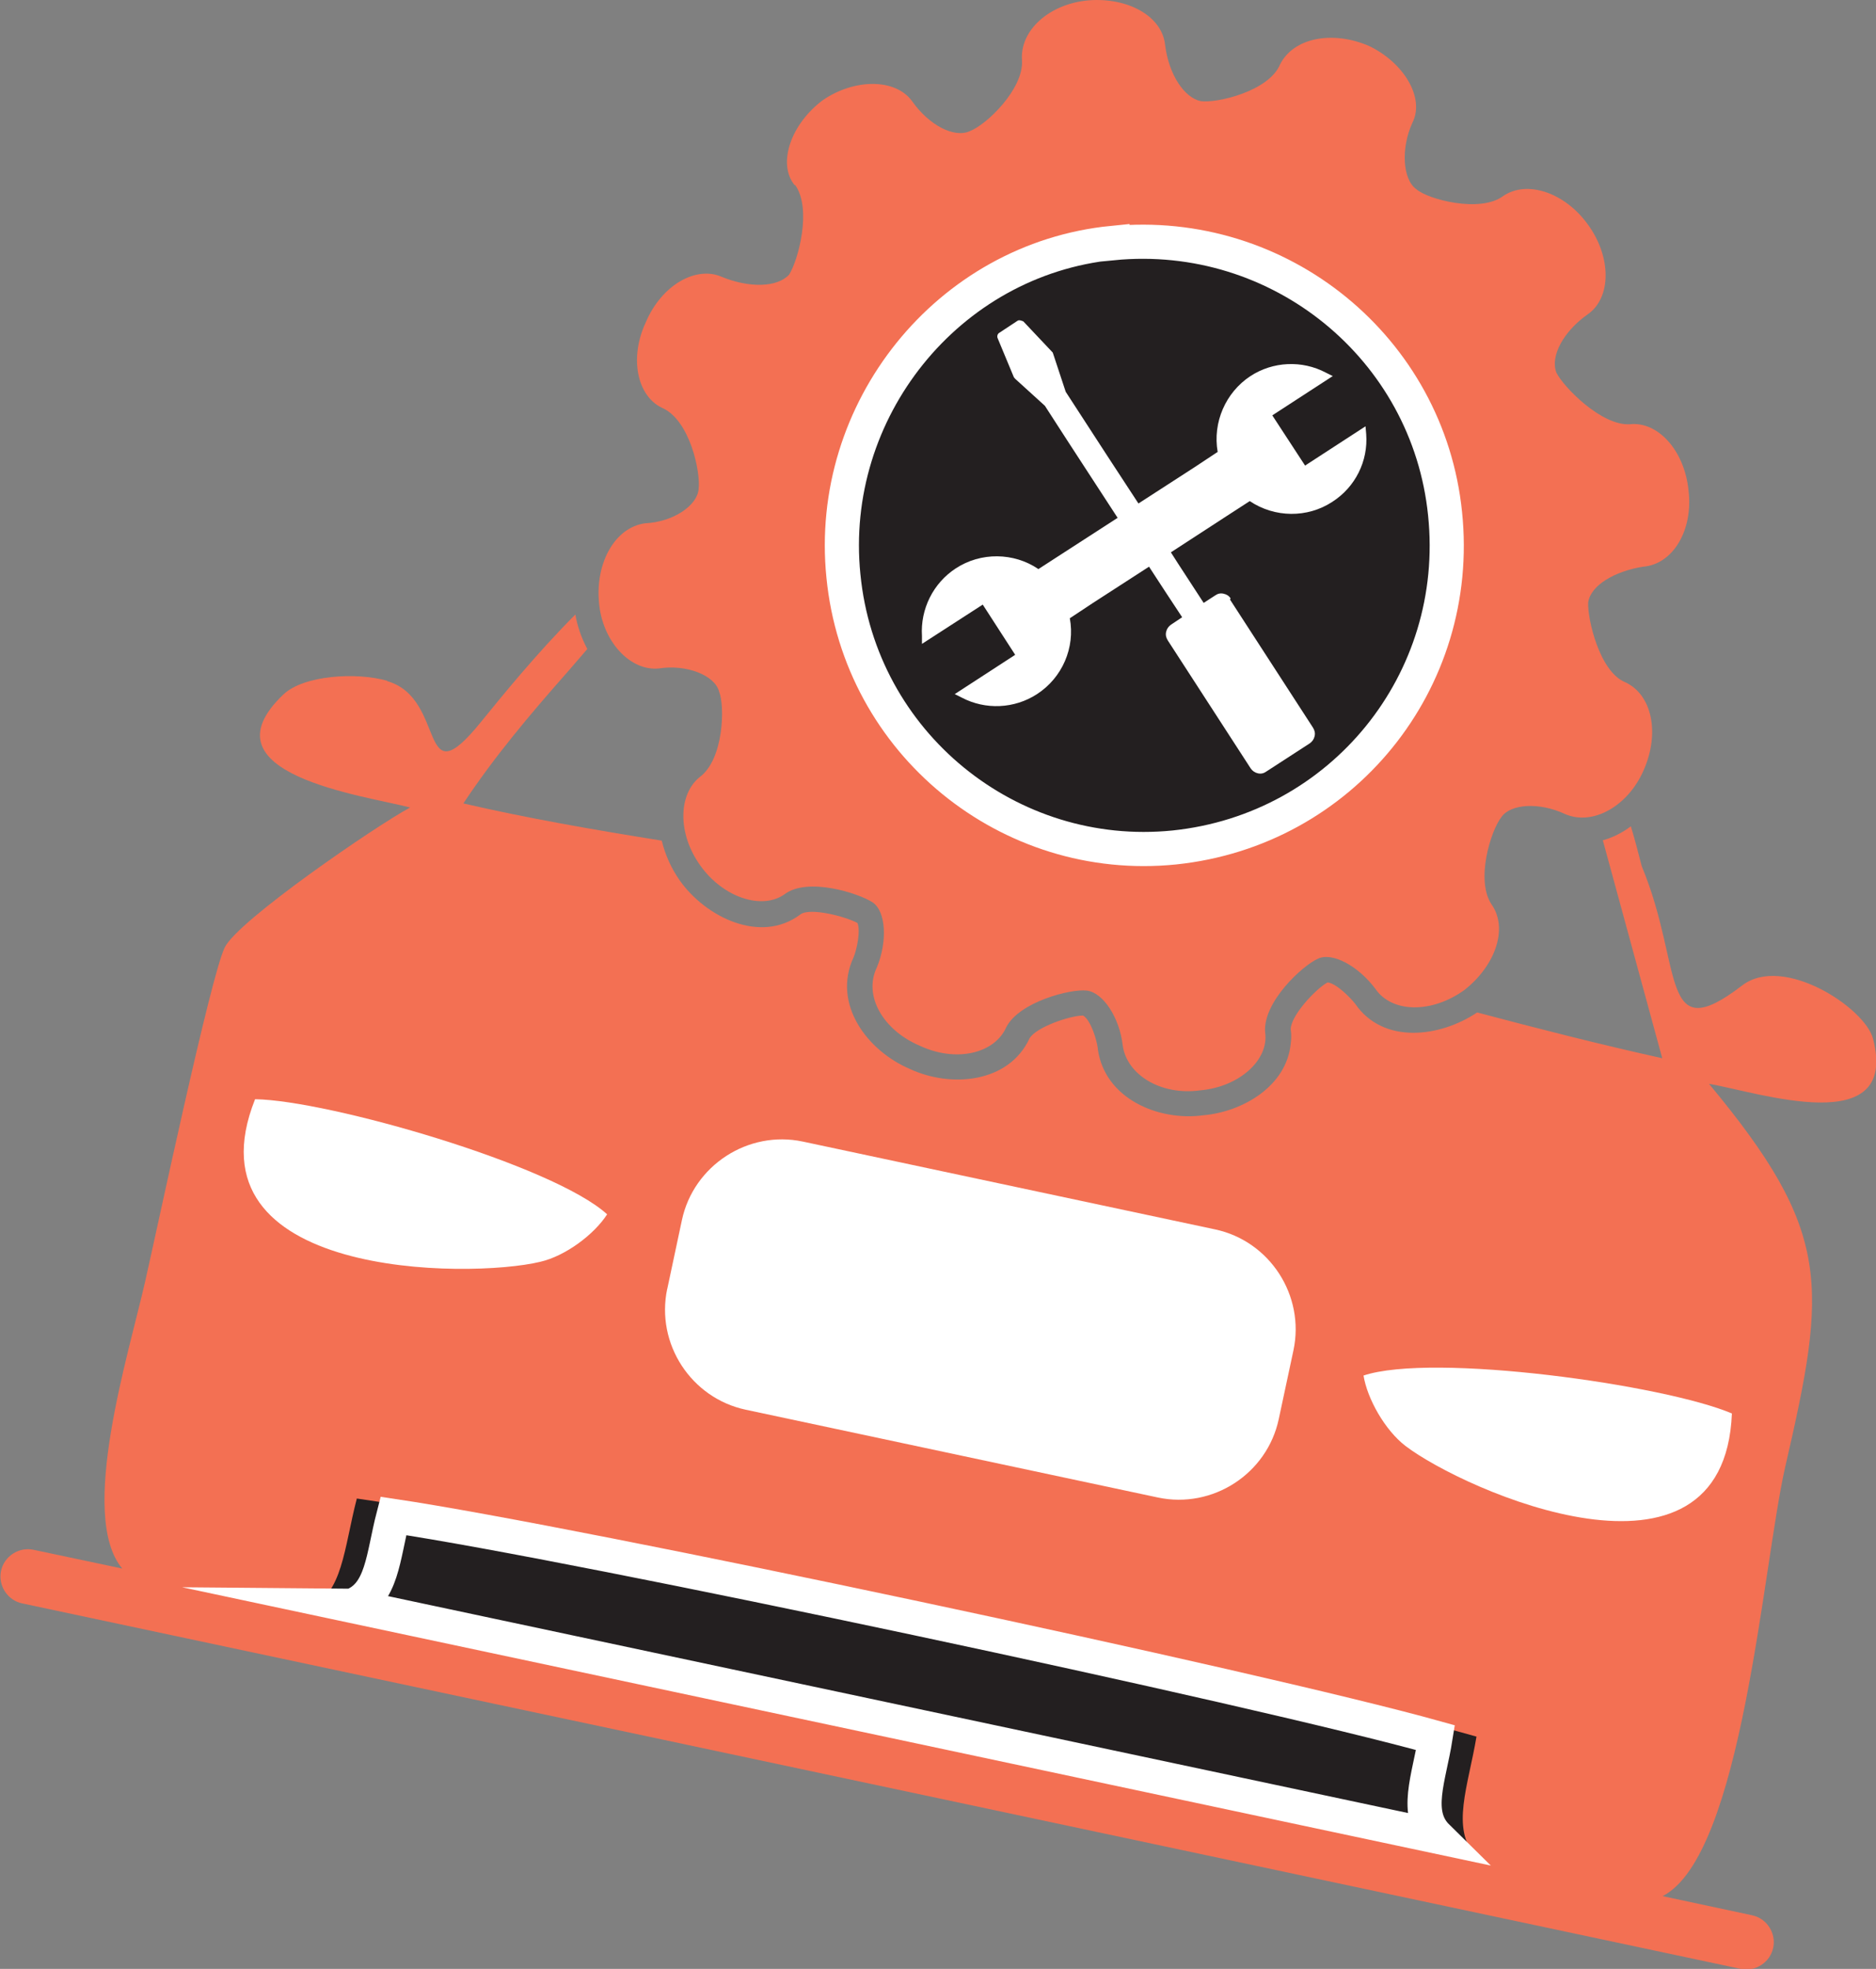
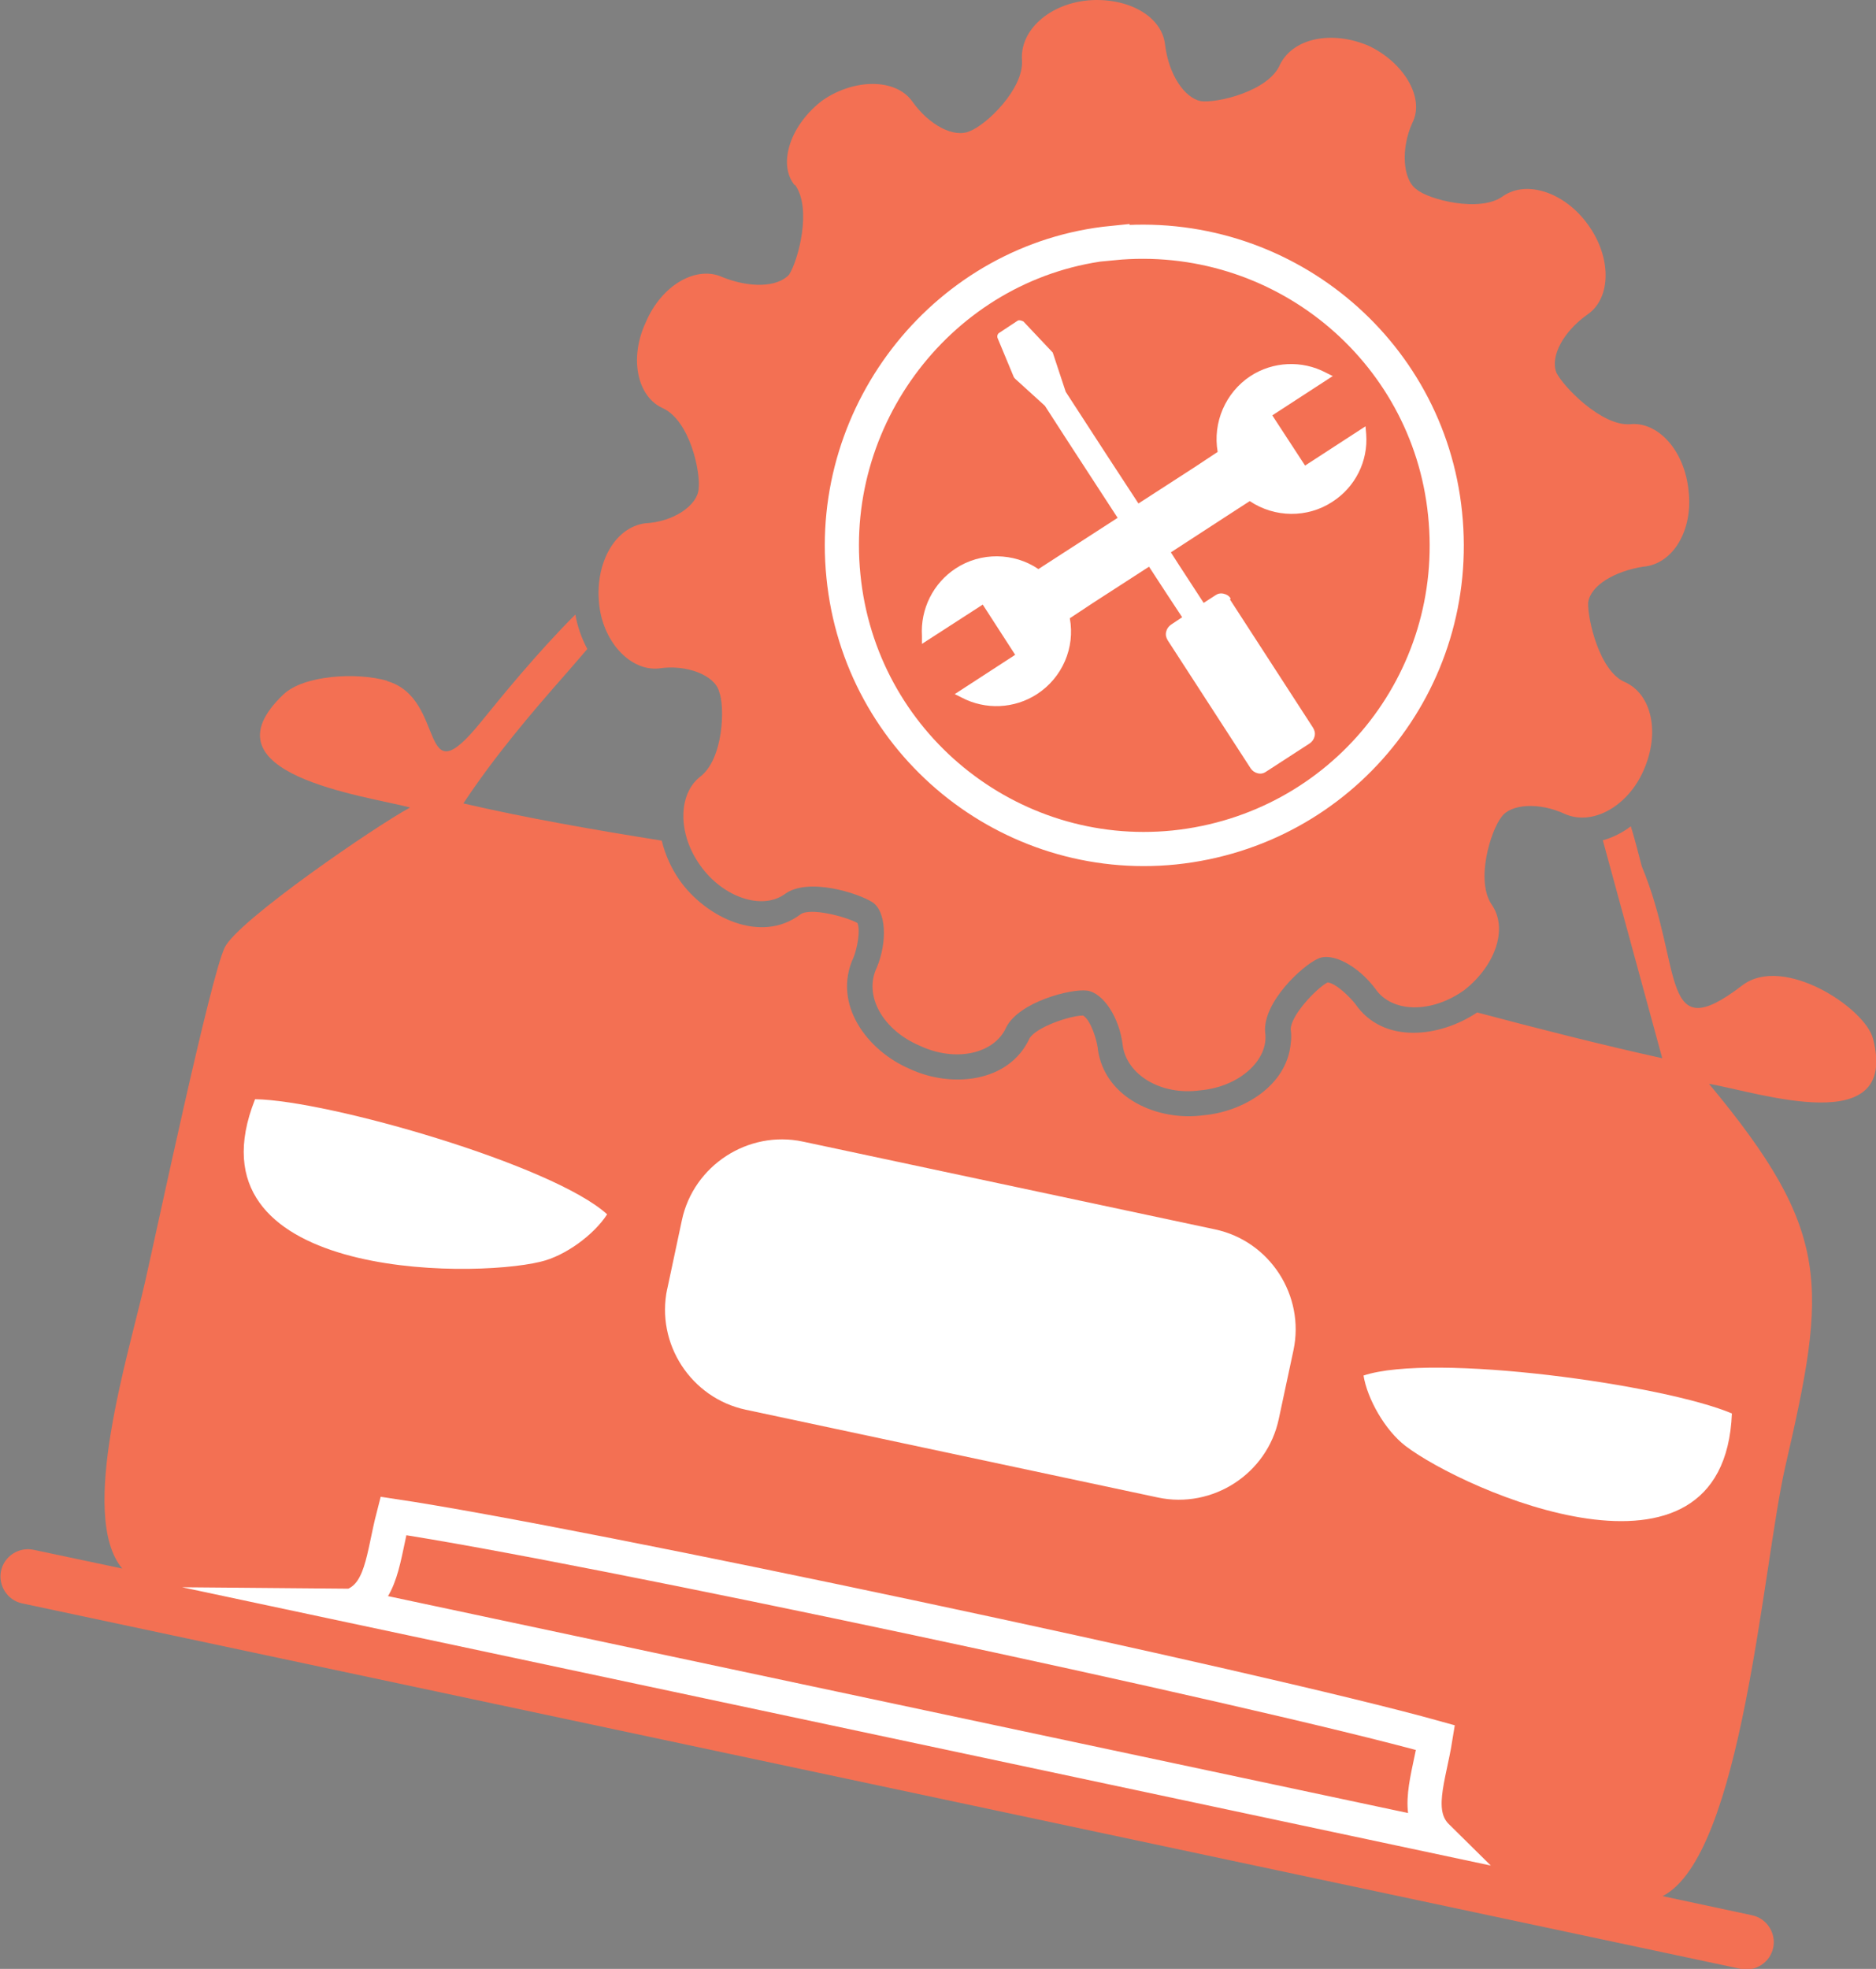
<svg xmlns="http://www.w3.org/2000/svg" id="Layer_2" viewBox="0 0 54.94 57.64">
  <rect x="0" y="0" width="54.94" height="57.64" fill="#808080" stroke="none" />
  <defs>
    <style>.cls-1,.cls-2{fill:none;}.cls-3{clip-path:url(#clippath);}.cls-4{fill:#fff;}.cls-5{fill:#f37053;}.cls-6{fill:#161616;}.cls-7{fill:#231f20;}.cls-8{clip-path:url(#clippath-1);}.cls-2{stroke:#fff;stroke-miterlimit:10;}</style>
    <clipPath id="clippath">
      <rect class="cls-1" width="54.94" height="57.64" />
    </clipPath>
    <clipPath id="clippath-1">
      <rect class="cls-1" width="54.94" height="57.64" />
    </clipPath>
  </defs>
  <g id="Layer_1-2">
    <g class="cls-3">
      <path class="cls-5" d="m11.34,19.93c-.92-.26-2.45-.16-3.04.4-2.46,2.34,2.38,2.96,3.71,3.31-1.02.55-5.06,3.32-5.43,4.1-.42.87-1.97,8.2-2.33,9.78-.48,2.12-1.97,6.85-.67,8.4l-2.6-.55c-.43-.09-.86.19-.95.62-.09.43.19.86.62.95l50.33,10.7c.43.09.86-.19.95-.62.09-.43-.19-.86-.62-.95l-2.62-.56c2.33-1.19,2.93-9.66,3.59-12.56,1.23-5.33,1.38-6.88-2.23-11.22,1.43.24,5.59,1.66,4.8-1.33-.24-.9-2.63-2.47-3.83-1.55-2.44,1.87-1.71-.54-2.94-3.49-.11-.43-.21-.81-.32-1.17-.25.19-.53.33-.82.41l1.74,6.38c-1.81-.4-3.61-.86-5.42-1.34-1.09.73-2.75.94-3.57-.25-.14-.18-.55-.6-.81-.63-.34.18-1.09.98-1.08,1.38.02.13.02.27,0,.41-.12,1.25-1.41,2-2.56,2.1-1.32.18-2.89-.49-3.09-1.94v-.02c-.03-.24-.2-.82-.43-.96-.38,0-1.38.34-1.57.67-.61,1.31-2.3,1.45-3.49.9-1.26-.53-2.3-1.91-1.66-3.28.09-.22.21-.77.11-1-.35-.19-1.39-.46-1.67-.25-1.17.88-2.78.07-3.53-.99-.24-.34-.43-.75-.53-1.17-2-.32-3.96-.66-5.81-1.09.91-1.37,1.93-2.58,3.06-3.86.21-.24.4-.46.57-.66-.17-.32-.29-.66-.35-1.01-1.14,1.14-2.19,2.44-2.76,3.14-1.87,2.31-.98-.68-2.75-1.19" />
-       <path class="cls-7" d="m9.05,47.08c.99-.42,1.02-1.75,1.4-3.21,5.86.83,27.13,5.35,32.79,6.97-.24,1.44-.76,2.7-.02,3.5l-34.17-7.26Z" />
+       <path class="cls-7" d="m9.05,47.08l-34.17-7.26Z" />
      <path class="cls-2" d="m10.3,47.01c.9-.33.91-1.43,1.22-2.63,5.44.81,25.25,5.02,30.52,6.49-.19,1.19-.64,2.22.05,2.9l-31.8-6.76Z" />
      <path class="cls-5" d="m23.29,5.42c.49.7.09,2.19-.18,2.62-.35.38-1.17.39-1.96.07-.75-.34-1.77.22-2.24,1.33-.48,1.03-.26,2.15.48,2.5.82.36,1.13,1.89,1.07,2.37-.03.48-.73.97-1.57,1.01-.88.12-1.45,1.15-1.35,2.3.09,1.15.91,2.03,1.75,1.95.81-.13,1.65.2,1.77.68.17.41.14,1.98-.57,2.5-.63.51-.65,1.66.02,2.59.66.93,1.81,1.32,2.48.83.67-.49,2.14-.03,2.57.25.39.27.43,1.15.12,1.9-.4.82.17,1.84,1.27,2.3,1.03.48,2.17.24,2.52-.55.38-.74,1.89-1.13,2.36-1.07.48.06.96.8,1.05,1.61.12.85,1.11,1.47,2.27,1.31,1.14-.1,2.02-.89,1.9-1.7-.07-.88,1.09-1.95,1.54-2.15.42-.21,1.19.21,1.69.88.48.7,1.64.73,2.61.03.9-.71,1.28-1.79.8-2.49-.49-.71-.03-2.18.28-2.57.27-.39,1.11-.44,1.86-.09.82.36,1.85-.24,2.3-1.27.49-1.1.25-2.23-.54-2.59-.75-.31-1.1-1.85-1.08-2.33.07-.51.79-.92,1.61-1.05.88-.07,1.47-1.08,1.33-2.23-.12-1.19-.91-2.03-1.72-1.94-.83.05-1.94-1.09-2.15-1.51-.19-.49.22-1.22.92-1.71.7-.49.69-1.69,0-2.63-.67-.93-1.78-1.31-2.48-.83-.67.5-2.2.1-2.54-.2-.4-.28-.46-1.19-.12-1.94.38-.74-.26-1.78-1.28-2.26-1.06-.45-2.19-.24-2.59.54-.32.79-1.86,1.15-2.33,1.08-.47-.1-.93-.76-1.04-1.65-.09-.84-1.09-1.39-2.24-1.3-1.15.1-2.02.88-1.95,1.76.05.83-1.03,1.88-1.53,2.07-.46.21-1.2-.18-1.69-.88-.49-.67-1.69-.66-2.61-.03-.94.7-1.34,1.86-.83,2.49" />
    </g>
    <polygon class="cls-6" points="36.79 21.77 34.9 18.86 35.21 18.66 37.09 21.57 36.79 21.77" />
    <polygon class="cls-6" points="37.47 21.32 35.59 18.41 35.9 18.21 37.78 21.12 37.47 21.32" />
    <g class="cls-8">
      <path class="cls-4" d="m19.54,37.73c-.34,1.61.7,3.2,2.3,3.54l12.07,2.57c1.6.34,3.2-.69,3.54-2.3l.43-2.01c.34-1.6-.69-3.2-2.3-3.54l-12.07-2.57c-1.6-.34-3.2.7-3.54,2.3l-.43,2.02Z" />
      <path class="cls-4" d="m15.82,36.94c.74-.17,1.58-.8,1.96-1.39-1.57-1.44-8.17-3.34-10.31-3.37-2.09,5.25,6.27,5.26,8.35,4.76" />
      <path class="cls-4" d="m39.93,40.26c.11.69.63,1.61,1.23,2.07,1.7,1.3,9.33,4.69,9.56-.95-1.97-.84-8.76-1.79-10.79-1.11" />
-       <path class="cls-7" d="m32.55,6.79h0c5.09-.5,9.59,3.2,10.1,8.22.53,5.1-3.13,9.61-8.23,10.14-5.02.51-9.56-3.16-10.05-8.24-.51-5.02,3.16-9.61,8.18-10.11" />
      <path class="cls-2" d="m32.58,7.12h0c4.91-.48,9.25,3.08,9.74,7.92.51,4.91-3.02,9.26-7.93,9.77-4.84.49-9.21-3.05-9.69-7.95-.49-4.84,3.05-9.27,7.88-9.75Z" />
      <path class="cls-4" d="m36.04,17.52c-.05-.08-.12-.12-.21-.14-.09-.02-.17,0-.24.05l-.34.22c-.36-.56-.67-1.02-.96-1.48l1.63-1.06.68-.44c.73.49,1.69.5,2.42.02.67-.43,1.05-1.19.99-1.98l-.02-.23-1.77,1.15-.96-1.47,1.77-1.15-.2-.1c-.7-.37-1.55-.33-2.21.1-.73.48-1.11,1.36-.96,2.22l-.68.45h0s0,0,0,0l-1.64,1.06c-.53-.81-1.18-1.8-2.13-3.27,0,0,0,0,0,0l-.37-1.12s-.01-.04-.03-.05l-.84-.89s-.12-.06-.17-.02l-.53.35c-.06.03-.08.11-.05.17l.47,1.13s.02.03.04.05l.87.79h0c.92,1.43,1.58,2.43,2.13,3.28l-1.64,1.06-.68.44c-.72-.49-1.69-.5-2.42-.02-.66.43-1.04,1.19-.99,1.98v.23s1.78-1.15,1.78-1.15l.95,1.47-1.77,1.15.2.1c.7.37,1.55.33,2.21-.1.74-.48,1.12-1.36.96-2.22l.68-.45,1.64-1.06c.31.48.62.95.97,1.48l-.33.22c-.07.05-.12.12-.14.21-.02.09,0,.17.05.25l2.43,3.75c.05.07.12.12.21.14s.17,0,.24-.05l1.28-.83c.07-.05.12-.12.14-.21s0-.17-.05-.25l-2.43-3.75Z" />
    </g>
  </g>
</svg>